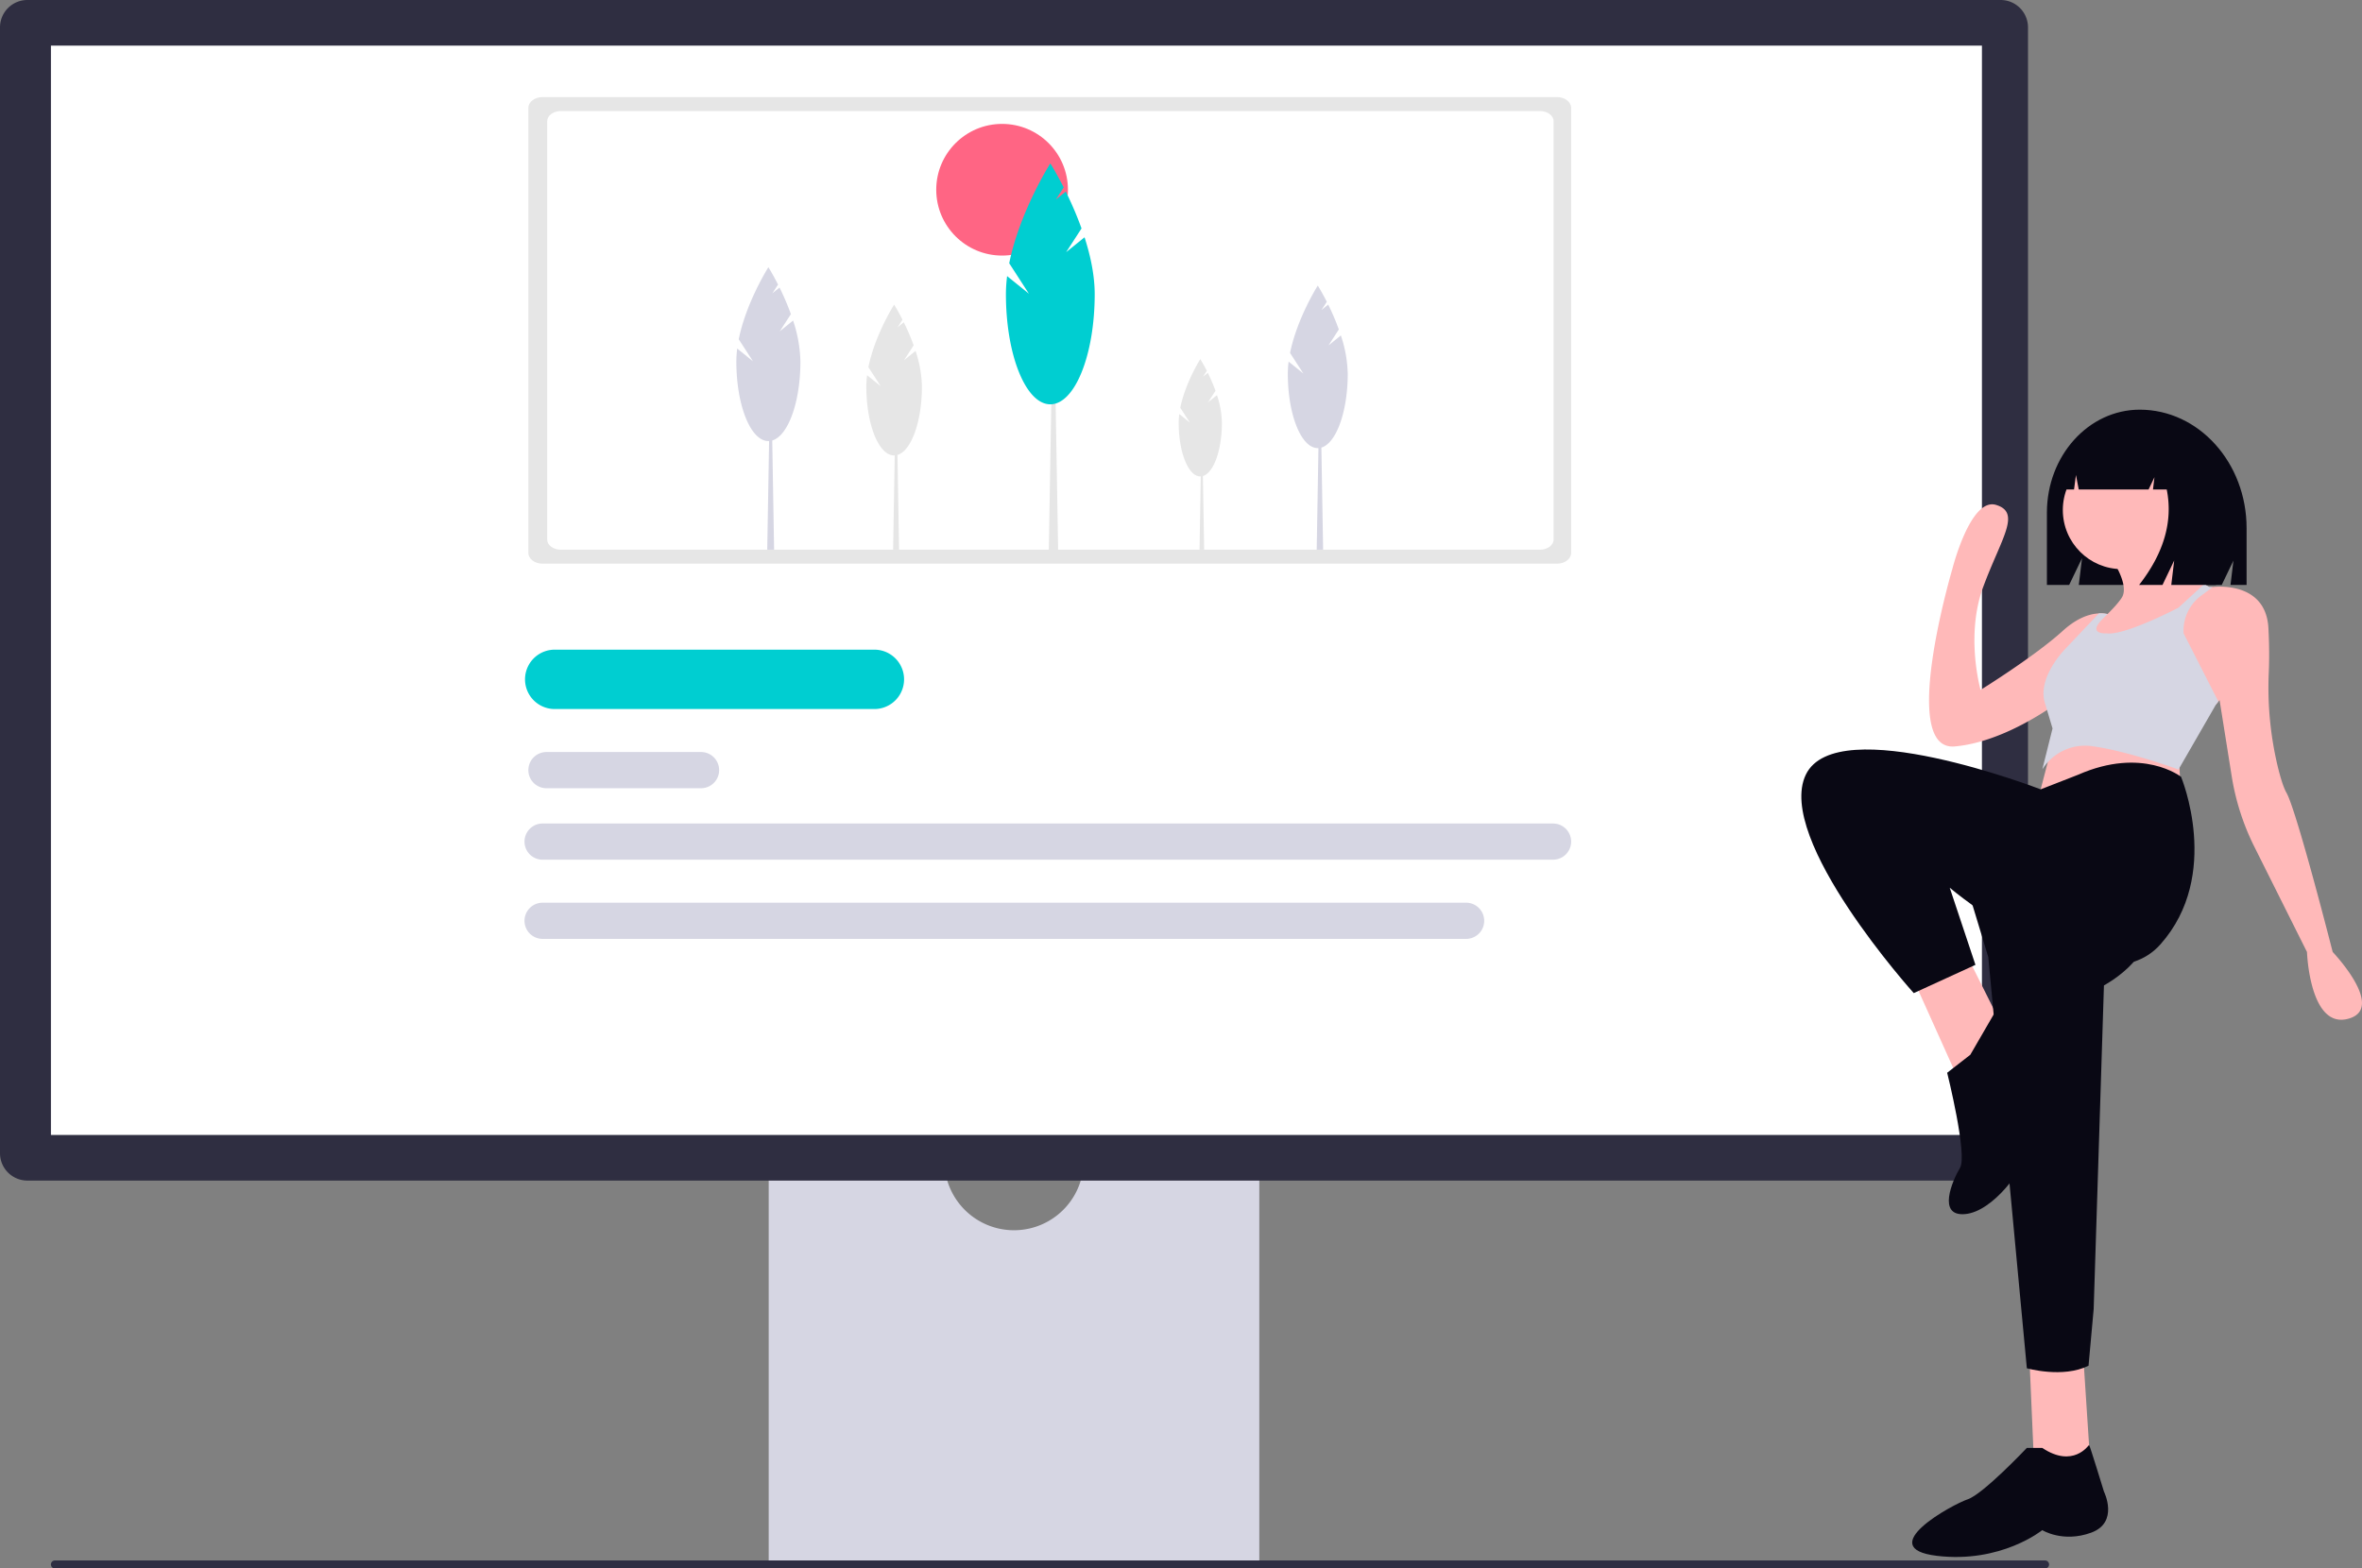
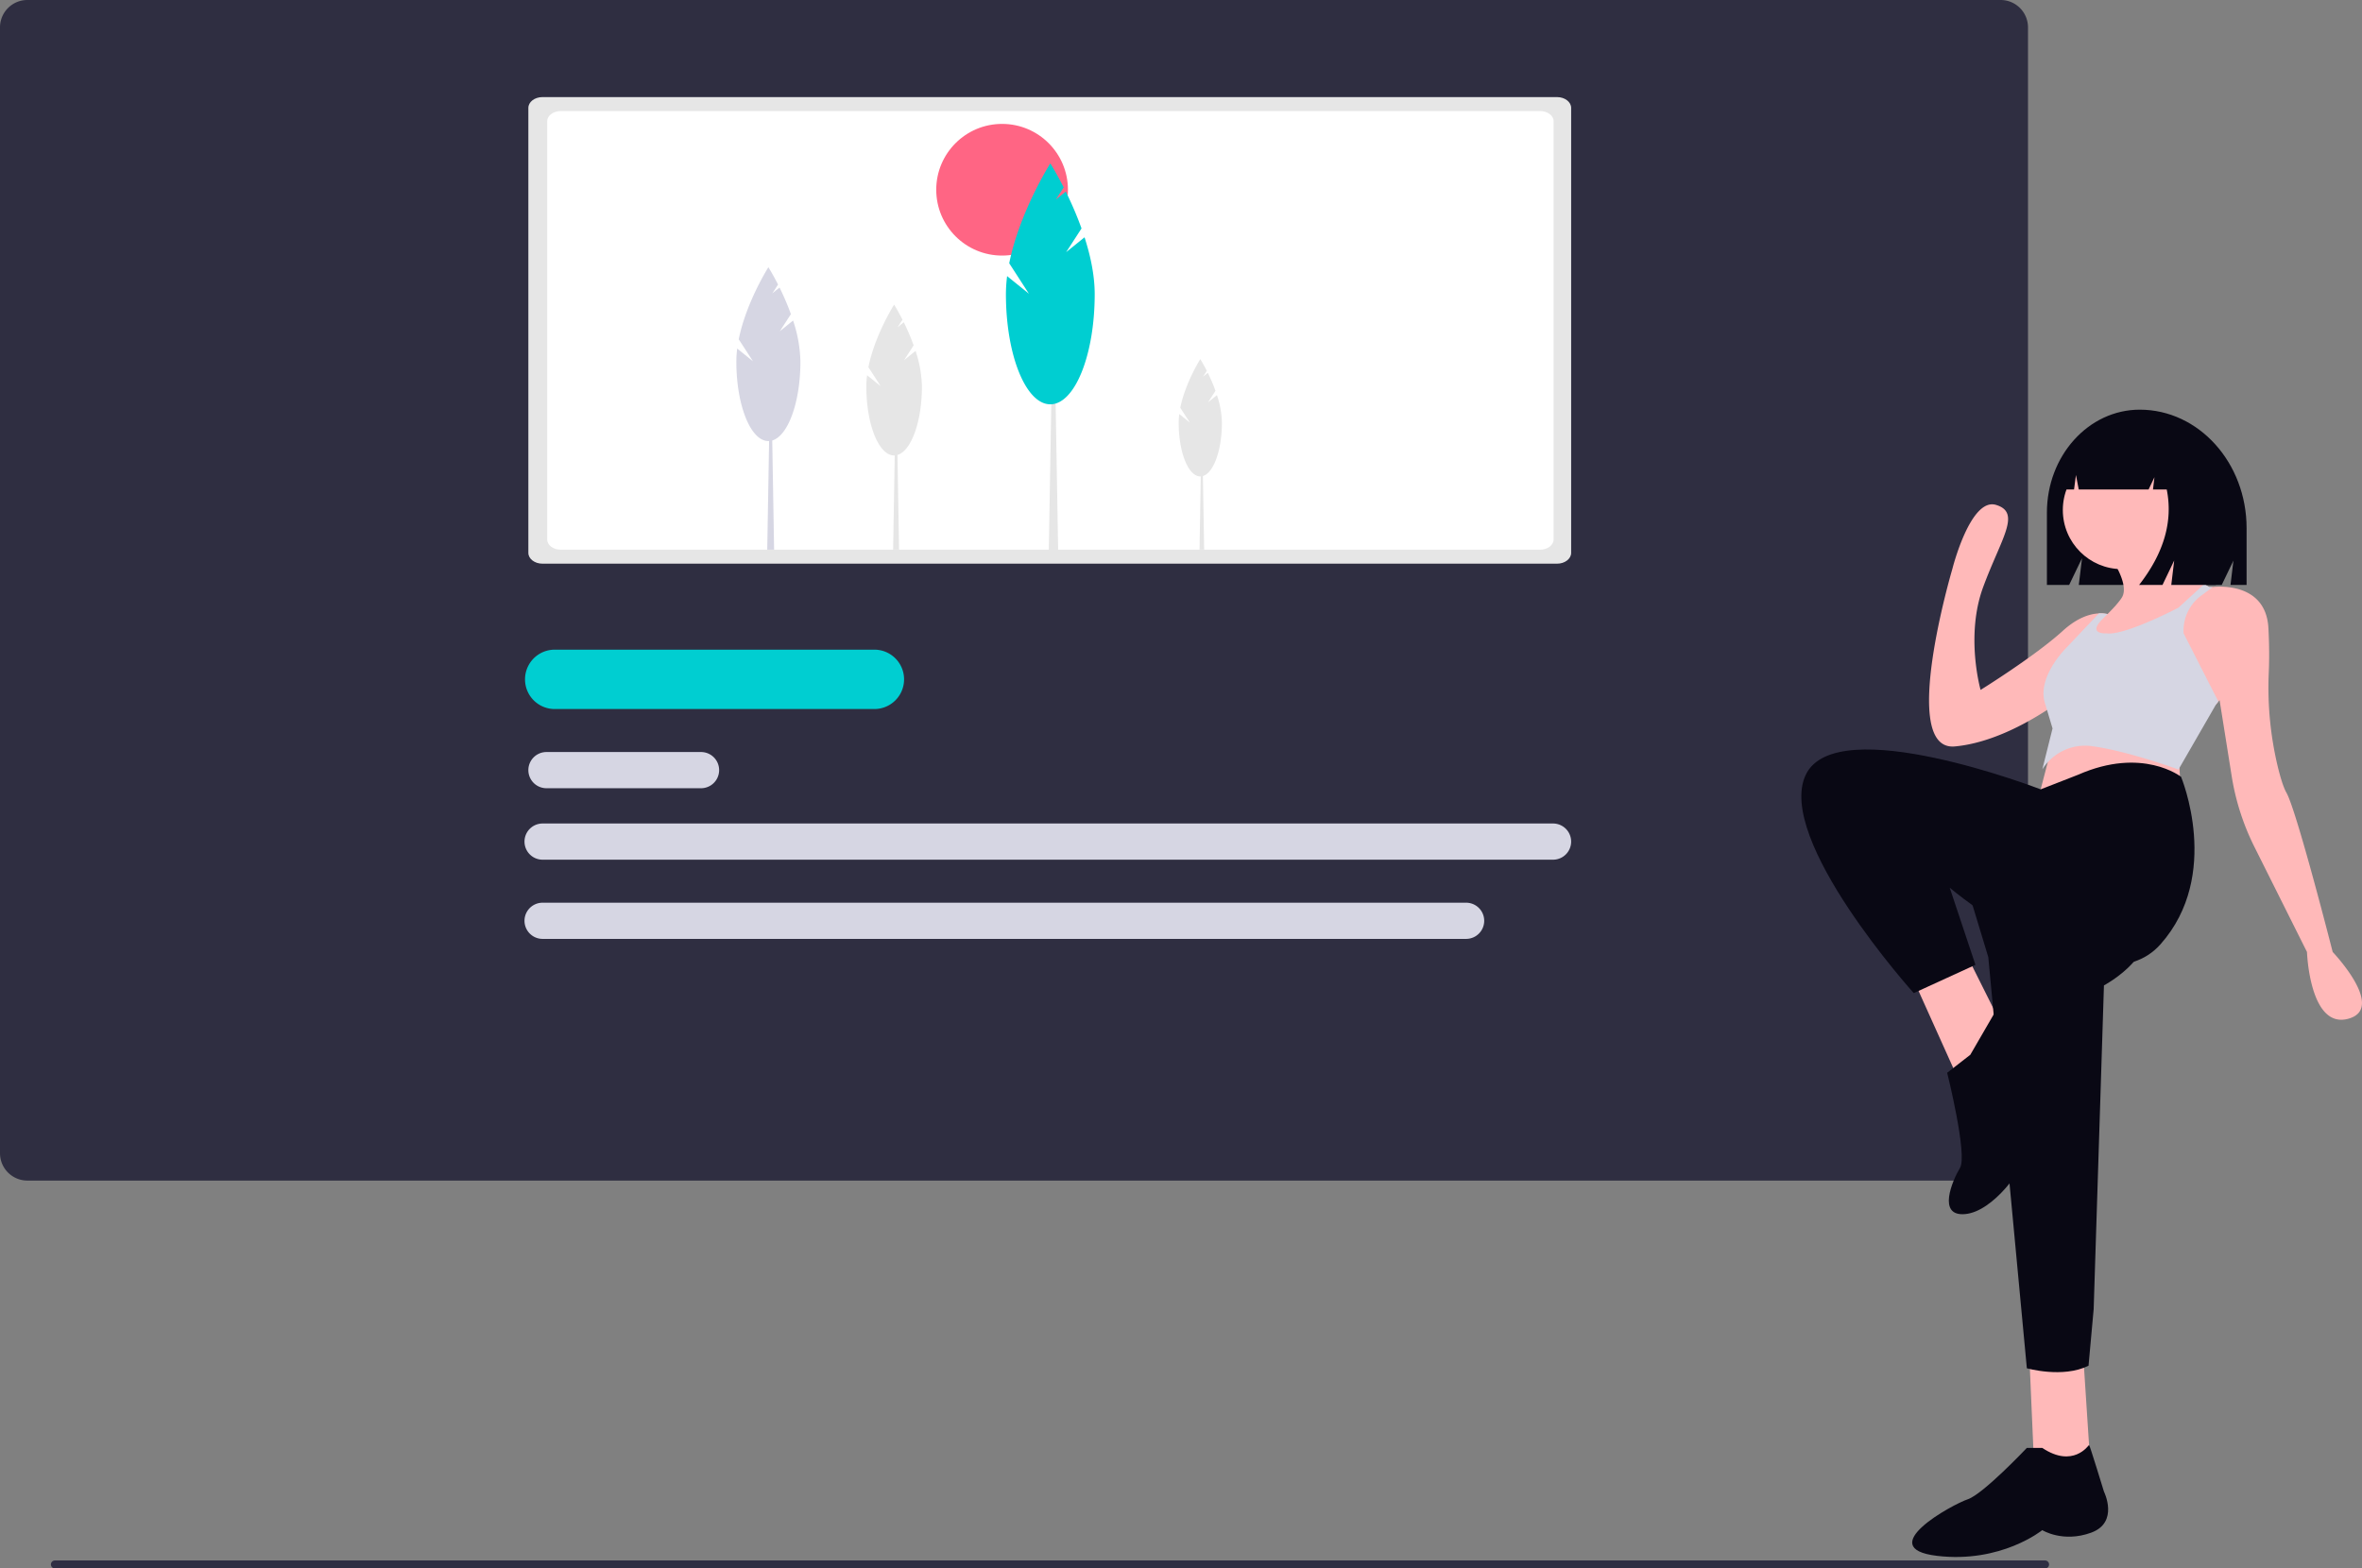
<svg xmlns="http://www.w3.org/2000/svg" width="1014.392" height="673.75" viewBox="0 0 1014.392 673.75" role="img" artist="Katerina Limpitsouni" source="https://undraw.co/">
  <rect x="0" y="0" width="1014.392" height="673.75" fill="#808080" stroke="none" />
  <g id="Group_21" data-name="Group 21" transform="translate(-510 -218.568)">
    <path id="Path_333-7067" data-name="Path 333" d="M15.18,488.905a1.709,1.709,0,0,0,1.714,1.714H871.6a1.714,1.714,0,1,0,0-3.429H16.894a1.709,1.709,0,0,0-1.714,1.714Z" transform="translate(516.689 401.698)" fill="#2f2e43" />
-     <path id="Path_334-7068" data-name="Path 334" d="M364.1,370.945a29.915,29.915,0,0,1-59.21,0H229.146V538.419H439.84V370.945H364.1Z" transform="translate(610.981 350.471)" fill="#d6d6e3" />
    <path id="Path_335-7069" data-name="Path 335" d="M859.2,529.047H11.746A11.759,11.759,0,0,1,0,517.3V33.657A11.759,11.759,0,0,1,11.746,21.911H859.2A11.76,11.76,0,0,1,870.95,33.657V517.3A11.76,11.76,0,0,1,859.2,529.047Z" transform="translate(510 196.656)" fill="#2f2e41" />
-     <rect id="Rectangle_123" data-name="Rectangle 123" width="829.301" height="467.937" transform="translate(531.869 238.167)" fill="#fff" />
    <path id="Path_338-7070" data-name="Path 338" d="M253.678,172.684H115.943a12.752,12.752,0,0,1,0-25.5H253.678a12.752,12.752,0,0,1,0,25.5Z" transform="translate(632.061 350.458)" fill="#00ced1" />
    <path id="Path_339-7071" data-name="Path 339" d="M178.5,193.251H112.117a7.773,7.773,0,1,1,0-15.546H178.5a7.773,7.773,0,1,1,0,15.546Z" transform="translate(632.568 363.909)" fill="#d6d6e3" />
    <path id="Path_340-7072" data-name="Path 340" d="M544.913,214.561H110.965a7.773,7.773,0,0,1,0-15.546H544.913a7.773,7.773,0,0,1,0,15.546Z" transform="translate(632.061 373.3)" fill="#d6d6e3" />
    <path id="Path_341-7073" data-name="Path 341" d="M507.576,228.959H110.965a7.773,7.773,0,0,1,0-15.546H507.576a7.773,7.773,0,1,1,0,15.546Z" transform="translate(632.061 392.921)" fill="#d6d6e3" />
    <path id="Path_342-7074" data-name="Path 342" d="M441.8,222.34H6.04c-3.33,0-6.04-2.083-6.04-4.642V26.554c0-2.56,2.709-4.642,6.04-4.642H441.8c3.33,0,6.04,2.083,6.04,4.642V217.7c0,2.56-2.71,4.642-6.04,4.642Z" transform="translate(736.912 238.363)" fill="#e6e6e6" />
    <path id="Path_343-7075" data-name="Path 343" d="M426.387,210.342H5.829c-3.214,0-5.829-1.958-5.829-4.364V26.276c0-2.406,2.615-4.364,5.829-4.364H426.387c3.214,0,5.829,1.958,5.829,4.364v179.7c0,2.406-2.615,4.364-5.829,4.364Z" transform="translate(745 244.362)" fill="#fff" />
    <g id="Group_13" data-name="Group 13" transform="translate(1283.608 394.547)">
      <path id="Path_99-7076" data-name="Path 99" d="M862.083,321.608h0c-22.022,0-39.874,19.812-39.874,44.251v31.05h9.55l5.529-11.5-1.382,11.5h61.381l5.026-10.458-1.256,10.458h6.911V372.53C907.968,344.407,887.425,321.608,862.083,321.608Z" transform="translate(-716.747 -321.608)" fill="#090814" />
      <path id="Path_100-7077" data-name="Path 100" d="M824.631,465.165l-6.623,25.387,61.812-2.208-1.1-20.972S832.358,455.231,824.631,465.165Z" transform="translate(-716.747 -321.609)" fill="#ffb9b9" />
      <path id="Path_101-7078" data-name="Path 101" d="M642.755,494.475l19.868,44.152,18.765-23.18-15.453-30.906Z" transform="translate(-594.475 -249.37)" fill="#ffb9b9" />
      <path id="Path_102-7079" data-name="Path 102" d="M692.426,656.733l2.207,50.774h24.284l-3.312-50.774Z" transform="translate(-594.475 -249.37)" fill="#ffb9b9" />
      <path id="Path_103-7080" data-name="Path 103" d="M786,520.355l11.038,36.425,16.557,176.607s15.453,4.415,26.491-1.1L842.292,708l4.415-139.078s20.972-11.038,18.764-26.491-7.727-36.425-7.727-36.425Z" transform="translate(-716.747 -321.609)" fill="#090814" />
      <path id="Path_104-7081" data-name="Path 104" d="M820.216,767.6h-6.623s-18.764,19.868-25.387,22.076-40.84,20.972-13.246,24.283,45.256-11.038,45.256-11.038,8.83,5.519,20.972,1.1,5.519-17.661,5.519-17.661-6.164-20.187-6.393-20.028S833.462,776.435,820.216,767.6Z" transform="translate(-716.747 -321.609)" fill="#090814" />
      <ellipse id="Ellipse_23" data-name="Ellipse 23" cx="25.387" cy="25.387" rx="25.387" ry="25.387" transform="translate(112.3 17.724)" fill="#ffb9b9" />
      <path id="Path_105-7082" data-name="Path 105" d="M891.962,397.834l-11.678,9.735-1.567,1.3-1.1,13.245H834.565s5.872-5.088,11.325-10.354c.11-.121.232-.254.364-.375.74-.717,1.4-1.38,2-1.976.32-.331.629-.64.905-.927.453-.475.894-.927,1.336-1.38a.038.038,0,0,0,.011-.022,43.066,43.066,0,0,0,3.179-3.731l.011-.011a12.781,12.781,0,0,0,.74-1.093c3.311-5.519-4.415-16.557-4.415-16.557L874.3,373.55c.85,11.965,10.972,19.957,15.5,22.959C891.124,397.381,891.962,397.834,891.962,397.834Z" transform="translate(-716.746 -321.608)" fill="#ffb9b9" />
      <path id="Path_106-7083" data-name="Path 106" d="M951.567,583.271c-16.557,4.415-17.661-28.7-17.661-28.7l-22.6-45.2a104.518,104.518,0,0,1-9.736-30.32l-5.2-32.657-1.578,1.887v.011l-2.837,1.413-17.241-27.595-4.835-7.727v-8.83l16.557-7.727h6.623s.143-.022.4-.044c3.046-.32,22.871-1.645,23.886,17.7.4,7.594.365,13.886.159,18.822a145.765,145.765,0,0,0,3.85,40.632c1.169,4.794,2.443,8.958,3.718,11.189,4.415,7.727,19.868,68.435,19.868,68.435S968.124,578.856,951.567,583.271Z" transform="translate(-716.747 -321.609)" fill="#ffb9b9" />
      <path id="Path_107-7084" data-name="Path 107" d="M850.018,409.975l-4.183,7.627-2.473,4.515-12.109,22.076s-3.433,2.8-9,6.424c-9.25,6.016-24.416,14.272-39.571,15.652-24.283,2.208-1.1-76.162-1.1-76.162s7.727-30.906,18.764-27.595,2.208,14.349-5.519,35.321-1.1,44.152-1.1,44.152,23.18-14.349,35.321-25.387c6.325-5.751,11.755-7.307,15.5-7.473h.011a14.054,14.054,0,0,1,3.7.287,8.351,8.351,0,0,1,1.766.563Z" transform="translate(-716.747 -321.608)" fill="#ffb9b9" />
      <path id="Path_109-7085" data-name="Path 109" d="M895.826,446.952,894.8,448.3l-16.082,27.9s-20.972-7.727-36.425-9.934a21.647,21.647,0,0,0-22.065,9.9l4.4-17.628-2.373-7.925c-.276-.927-.6-1.954-.938-3.113-3.311-11.038,8.83-23.18,8.83-23.18l14.393-15.2h.011a14.056,14.056,0,0,1,3.7.287c-.6.6-1.258,1.258-2,1.976-.133.121-.254.254-.364.375-4.228,4.316-2.031,5.519-.055,5.839a9.721,9.721,0,0,0,1.976.1c4.6.662,14.68-3.378,22.076-6.755,5.033-2.3,8.83-4.283,8.83-4.283l9.636-8.83,1.446-1.325c1.325.872,2.163,1.325,2.163,1.325h1.1s.143-.022.4-.044l-5.026,3.729a18.685,18.685,0,0,0-7.513,16.183h0Z" transform="translate(-716.746 -321.609)" fill="#d6d6e3" />
      <path id="Path_110-7086" data-name="Path 110" d="M835.669,478.41l-16.137,6.3s-87.619-33.9-100.865-6.3,46.359,93.822,46.359,93.822l26.491-12.142-11.038-33.114s64.02,54.086,90.511,24.283,8.83-71.942,8.83-71.942S863.264,466.269,835.669,478.41Z" transform="translate(-716.746 -321.609)" fill="#090814" />
      <path id="Path_111-7087" data-name="Path 111" d="M789.31,598.724l-9.934,7.727s8.83,35.321,5.519,40.84-9.934,20.972,2.208,19.868,25.387-19.868,26.491-26.491,8.83-26.491,8.83-26.491,13.246-30.906,3.311-32.01-25.757-1.843-25.757-1.843Z" transform="translate(-716.746 -321.609)" fill="#090814" />
      <path id="Path_112-7088" data-name="Path 112" d="M873.419,333.8a20.912,20.912,0,0,0-16.5-8.42h-.783c-15.094,0-27.329,13.658-27.329,30.506h5.057l.817-6.217,1.2,6.217h30l2.513-5.26-.628,5.26h5.9q4.13,20.513-11.87,41.025h10.052l5.026-10.519-1.257,10.519h19.162l3.77-24.195C898.544,354.6,888.016,339.231,873.419,333.8Z" transform="translate(-716.747 -321.608)" fill="#090814" />
    </g>
    <g id="Group_16" data-name="Group 16" transform="translate(101.705 63.582)">
      <path id="Path_609-7089" data-name="Path 609" d="M210.741,444.522h-2.948l.984-57.585h.984Z" transform="translate(530.003 -53.4)" fill="#d6d6e3" />
      <path id="Path_610-7090" data-name="Path 610" d="M390.248,421.927l4.759-7.354a110.278,110.278,0,0,0-4.882-11.428l-3.077,2.486,2.436-3.765c-2.322-4.57-4.149-7.45-4.149-7.45s-9.542,15.038-12.732,30.962l6.107,9.437-6.759-5.46a44.615,44.615,0,0,0-.371,5.593c0,18.858,6.159,34.146,13.756,34.146s13.756-15.289,13.756-34.146a58.66,58.66,0,0,0-3.15-17.621Z" transform="translate(352.952 -124.645)" fill="#d6d6e3" />
    </g>
    <g id="Group_17" data-name="Group 17" transform="translate(221.585 71.47)">
-       <path id="Path_611-7091" data-name="Path 611" d="M327.509,440.778h-2.757l.92-53.841h.92Z" transform="translate(529.139 -57.545)" fill="#d6d6e3" />
-       <path id="Path_612-7092" data-name="Path 612" d="M505.992,420.139l4.449-6.876a103.073,103.073,0,0,0-4.565-10.685L503,404.9l2.278-3.52c-2.171-4.273-3.879-6.966-3.879-6.966s-8.923,14.062-11.9,28.95l5.705,8.823-6.319-5.105a41.711,41.711,0,0,0-.347,5.23c0,17.632,5.759,31.926,12.862,31.926s12.862-14.3,12.862-31.926a54.846,54.846,0,0,0-2.945-16.475Z" transform="translate(352.952 -124.645)" fill="#d6d6e3" />
-     </g>
+       </g>
    <circle id="Ellipse_94" data-name="Ellipse 94" cx="28.28" cy="28.28" r="28.28" transform="translate(912.081 271.792)" fill="#ff6584" />
    <g id="Group_15" data-name="Group 15" transform="translate(189.955 213.137)">
      <path id="Path_613-7093" data-name="Path 613" d="M260.865,360.777H256.78l1.362-79.806H259.5Z" transform="translate(513.651 -116.982)" fill="#e6e6e6" />
      <path id="Path_614-7094" data-name="Path 614" d="M424.969,223.384l6.6-10.191a152.81,152.81,0,0,0-6.766-15.839l-4.264,3.444,3.377-5.219c-3.22-6.334-5.75-10.325-5.75-10.325s-13.226,20.842-17.645,42.91l8.461,13.079-9.369-7.567a61.82,61.82,0,0,0-.514,7.752c0,26.135,8.536,47.322,19.065,47.322s19.065-21.187,19.065-47.322c0-8.1-1.833-16.579-4.362-24.42Z" transform="translate(352.952 -109.64)" fill="#00ced1" />
    </g>
    <g id="Group_19" data-name="Group 19" transform="translate(157.525 79.66)">
      <path id="Path_609-2-7095" data-name="Path 609" d="M210.351,436.892h-2.558l.854-49.955h.854Z" transform="translate(528.245 -61.849)" fill="#e6e6e6" />
      <path id="Path_610-2-7096" data-name="Path 610" d="M387.775,418.282l4.128-6.38a95.666,95.666,0,0,0-4.235-9.914L385,404.145l2.114-3.266c-2.015-3.965-3.6-6.463-3.6-6.463s-8.278,13.046-11.045,26.86l5.3,8.187-5.863-4.737a38.7,38.7,0,0,0-.322,4.852c0,16.36,5.343,29.621,11.934,29.621s11.934-13.264,11.934-29.621a50.888,50.888,0,0,0-2.732-15.286Z" transform="translate(352.952 -124.645)" fill="#e6e6e6" />
    </g>
    <g id="Group_20" data-name="Group 20" transform="translate(291.673 103.072)">
      <path id="Path_609-3-7097" data-name="Path 609" d="M209.782,425.783h-1.989l.664-38.846h.664Z" transform="translate(525.687 -74.151)" fill="#e6e6e6" />
      <path id="Path_610-3-7098" data-name="Path 610" d="M384.173,412.974l3.21-4.961a74.4,74.4,0,0,0-3.293-7.709l-2.076,1.677,1.644-2.54c-1.567-3.083-2.8-5.026-2.8-5.026s-6.437,10.144-8.589,20.887l4.119,6.366-4.559-3.683a30.1,30.1,0,0,0-.25,3.773c0,12.721,4.155,23.034,9.28,23.034s9.28-10.314,9.28-23.034a39.571,39.571,0,0,0-2.125-11.887Z" transform="translate(352.952 -124.645)" fill="#e6e6e6" />
    </g>
  </g>
</svg>